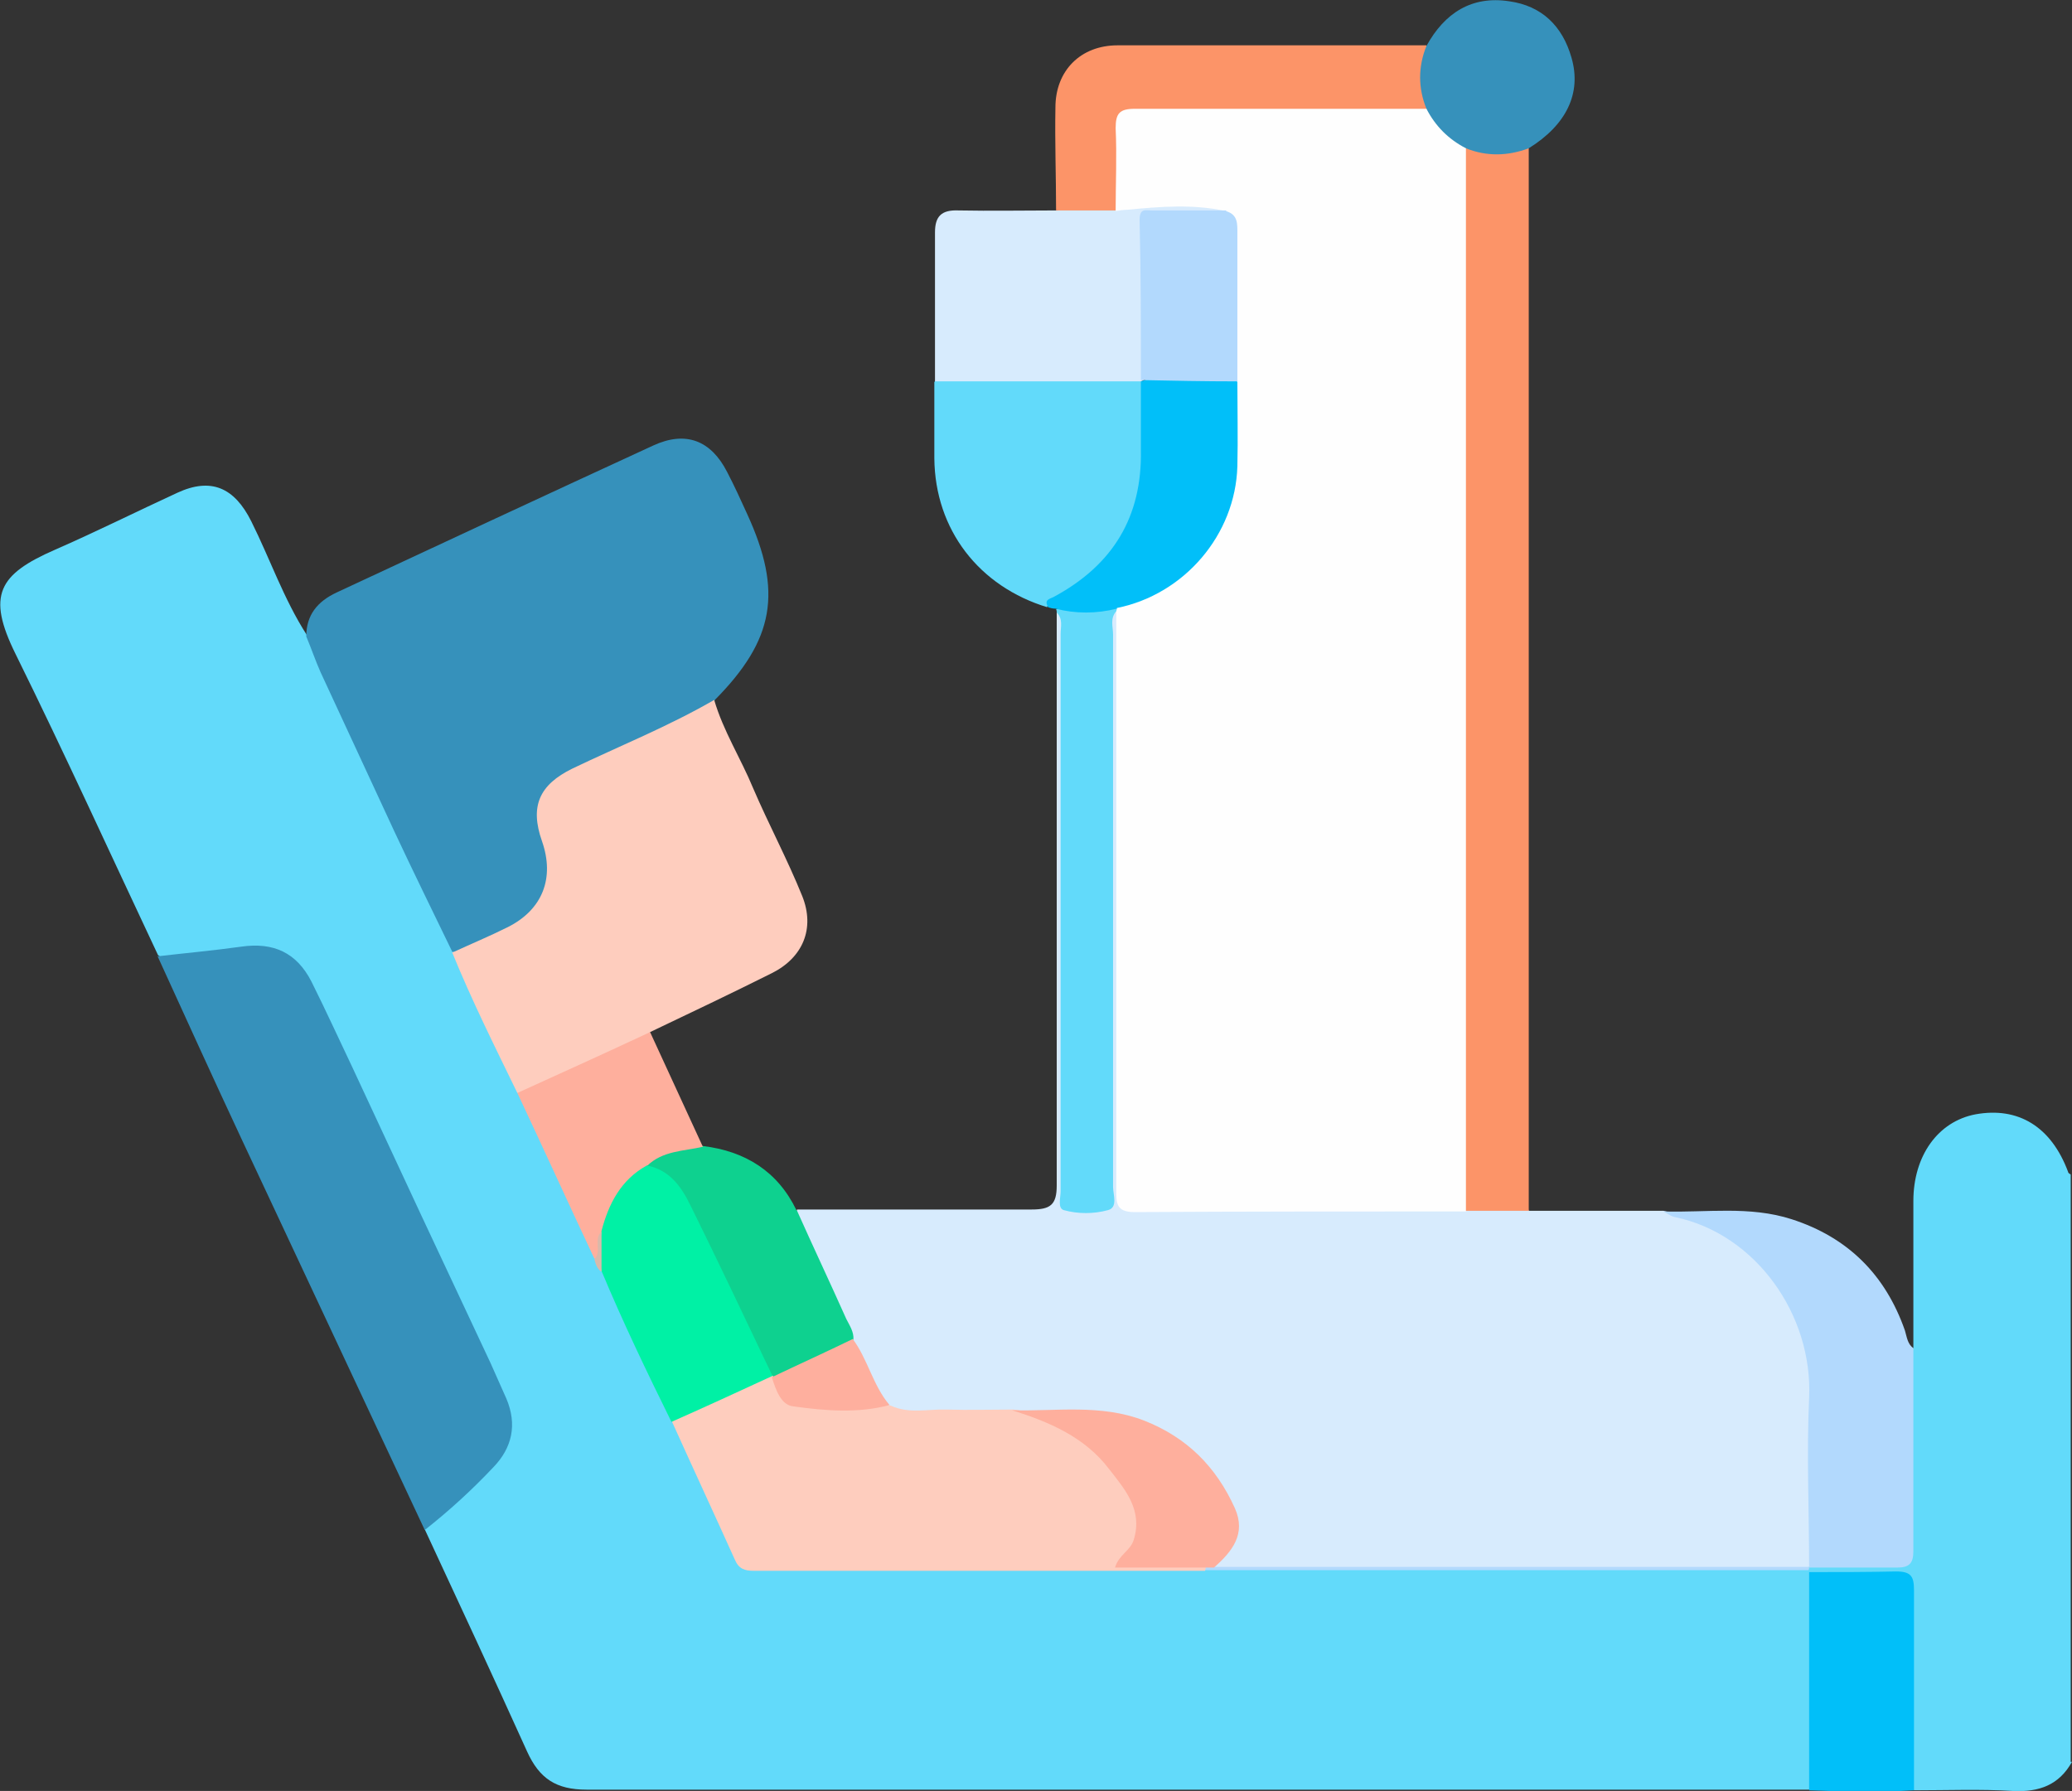
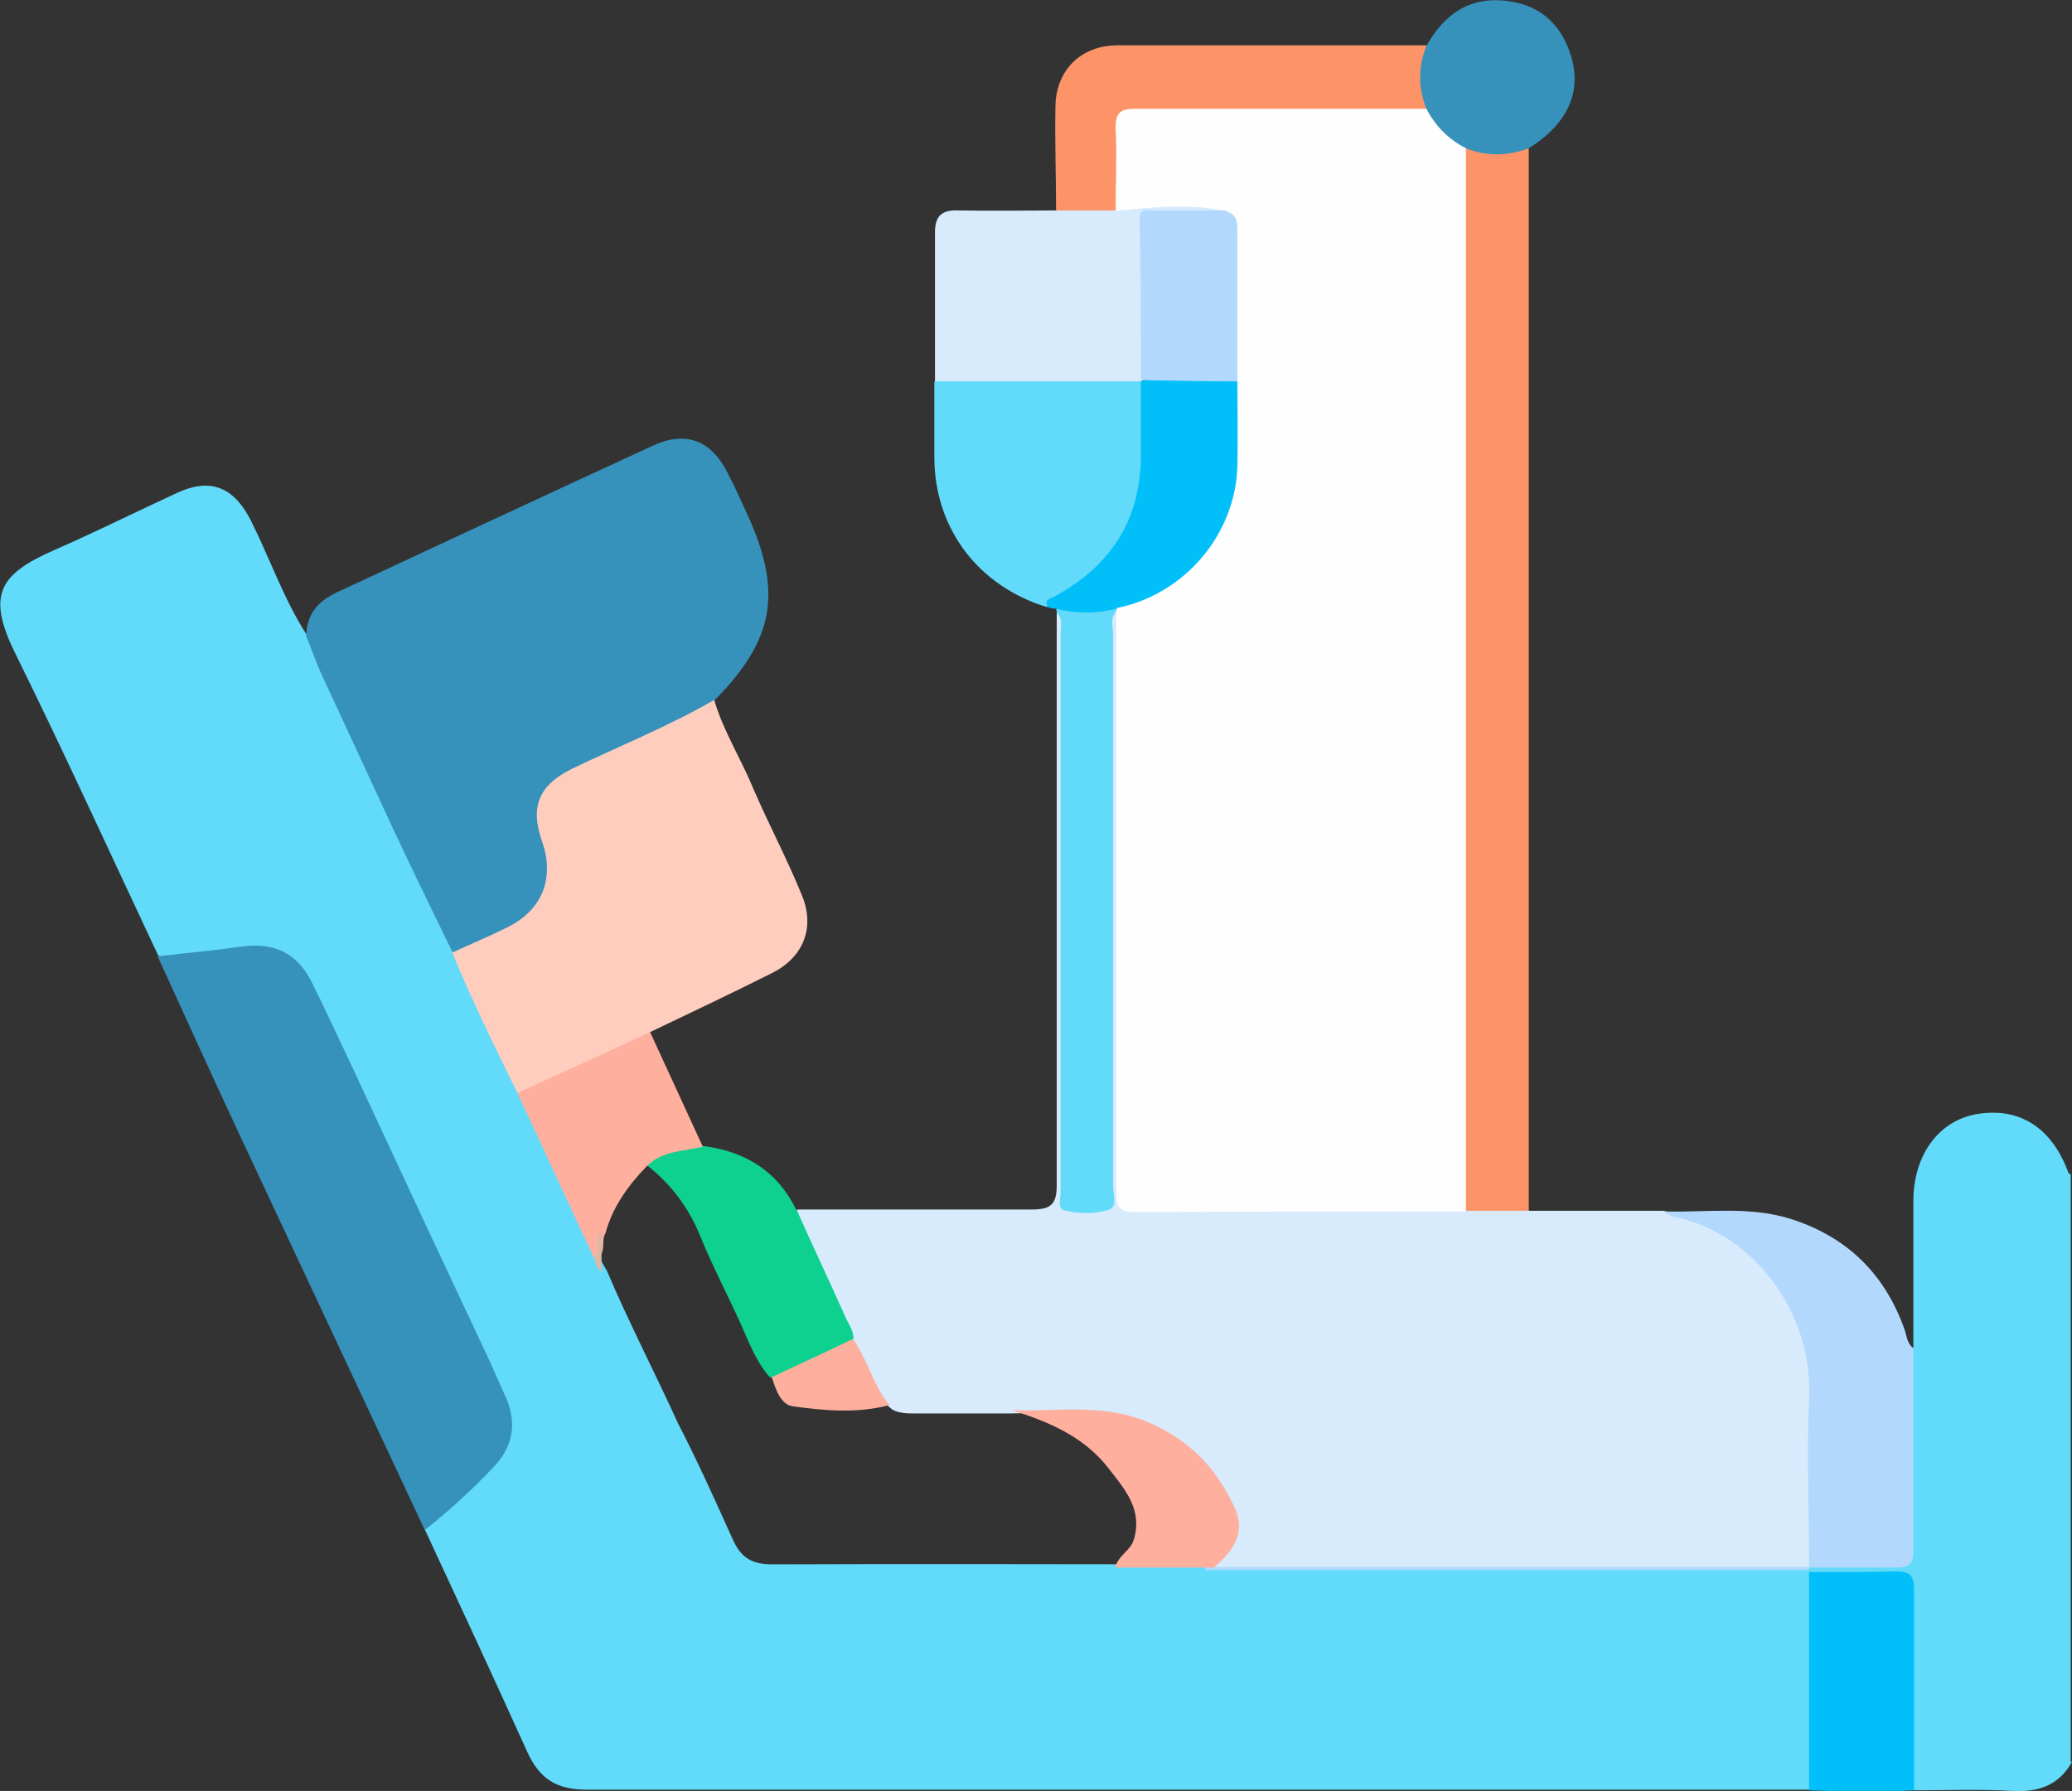
<svg xmlns="http://www.w3.org/2000/svg" id="Layer_2" width="32" height="27.66" viewBox="0 0 32 27.66">
  <rect x="0" y="0" width="32" height="27.66" fill="#333333" stroke="none" />
  <g id="Layer_1-2">
    <path d="M32,27.21c-.2.36-.51.47-.91.45-.51-.03-1.02-.01-1.53-.01-.11-.13-.1-.29-.1-.45,0-.81,0-1.62,0-2.44,0-.36-.03-.38-.39-.39-.35-.01-.71.04-1.06-.04-.04-.02-.07-.04-.09-.08,0-.02,0-.04.01-.06.02-.01.03-.02.05-.04.33-.1.66-.04.99-.05.48-.01.49-.01.49-.48,0-.79,0-1.57,0-2.36,0-.15-.03-.31.09-.44,0-.76,0-1.51,0-2.27,0-.7.38-1.23.96-1.34.66-.12,1.17.19,1.43.89,0,.02.03.03.04.04v9.07Z" fill="#62dafa" stroke-width="0" />
    <path d="M27.94,27.64c-.1,0-.21,0-.31,0-6.19,0-12.38,0-18.57,0-.47,0-.73-.17-.92-.59-.52-1.15-1.05-2.29-1.58-3.43.04-.15.15-.25.27-.33.26-.2.48-.43.7-.67.29-.31.36-.66.19-1.06-.38-.85-.78-1.68-1.17-2.52-.54-1.16-1.09-2.31-1.62-3.48-.07-.16-.15-.32-.24-.47-.2-.33-.5-.45-.87-.42-.34.03-.68.08-1.02.13-.12.02-.25.04-.36-.05-.73-1.55-1.44-3.11-2.2-4.65-.45-.91-.26-1.23.61-1.61.64-.28,1.26-.59,1.89-.88.52-.24.88-.08,1.14.44.29.58.5,1.2.86,1.76.21.22.29.52.42.79.62,1.36,1.28,2.7,1.88,4.06.35.72.67,1.45,1.02,2.17.38.85.8,1.69,1.18,2.55.04.08.08.16.13.24.34.8.74,1.57,1.1,2.36.3.58.57,1.18.84,1.78.13.3.3.4.62.4,2.25-.01,4.49,0,6.74,0,2.93,0,5.86,0,8.79,0,.16,0,.34-.04.48.08l.02.02c.09.1.09.23.09.35,0,.87,0,1.75,0,2.62,0,.13,0,.27-.1.38Z" fill="#62dafa" stroke-width="0" />
    <path d="M23.61,18.7c.69,0,1.38,0,2.08,0,1.34.3,2.12,1.08,2.31,2.34.05.35.02.71.02,1.06,0,.56,0,1.12,0,1.68,0,.14.02.29-.08.42h0c-.11.05-.23.02-.34.02-2.92,0-5.84,0-8.76,0-.18,0-.11-.1-.06-.18.31-.56.3-.75-.1-1.25-.51-.64-1.17-.97-2-.96-.37,0-.75-.01-1.12,0-.47,0-.94,0-1.42,0-.12,0-.25,0-.36-.06-.35-.28-.44-.72-.65-1.08-.22-.52-.47-1.03-.71-1.55-.07-.14-.18-.28-.11-.46,1.21,0,2.41,0,3.62,0,.29,0,.39-.07.39-.37,0-2.96,0-5.93,0-8.89.14.03.13.15.15.24.02.13.01.27.01.41,0,2.62,0,5.25,0,7.87,0,.11,0,.23,0,.34,0,.21.1.29.31.29.21,0,.3-.1.3-.3,0-.11,0-.23,0-.34,0-2.67,0-5.33,0-8,0-.18-.08-.4.16-.51.13.16.09.36.09.54,0,2.69,0,5.37,0,8.06q0,.56.57.56c1.56,0,3.12-.01,4.68,0,.34.02.69-.09,1.01.09Z" fill="#d7ebfd" stroke-width="0" />
    <path d="M6.99,14.71c-.3-.62-.61-1.25-.9-1.87-.38-.82-.76-1.64-1.14-2.46-.08-.18-.14-.36-.22-.55,0-.33.17-.54.47-.68,1.63-.76,3.26-1.52,4.89-2.27.5-.23.89-.08,1.14.41.11.21.21.43.31.65.55,1.2.42,1.94-.5,2.87-.05.15-.18.19-.3.25-.59.31-1.2.57-1.8.86-.52.25-.64.5-.48,1.05.19.63,0,1.12-.58,1.41-.28.14-.54.35-.89.32Z" fill="#3691bb" stroke-width="0" />
    <path d="M6.99,14.71c.28-.13.57-.25.85-.39.54-.27.73-.76.53-1.33-.19-.54-.04-.87.47-1.12.73-.35,1.48-.65,2.19-1.06.14.48.41.9.6,1.36.24.56.53,1.1.76,1.67.2.5.01.95-.47,1.19-.62.31-1.25.61-1.88.91-.08.12-.21.16-.33.22-.45.24-.92.42-1.37.65-.11.06-.22.11-.35.07-.35-.72-.71-1.44-1.01-2.18Z" fill="#fecdbe" stroke-width="0" />
    <path d="M2.43,14.77c.43-.05.87-.09,1.3-.15.49-.07.85.09,1.08.54.22.44.42.88.63,1.32.71,1.53,1.42,3.05,2.14,4.58.08.18.16.36.24.54.17.4.09.76-.2,1.06-.33.35-.68.67-1.06.97-.94-2.01-1.89-4.03-2.83-6.04-.44-.94-.87-1.89-1.3-2.83Z" fill="#3691bb" stroke-width="0" />
    <path d="M23.61,18.7c-.33,0-.65,0-.98,0-.16-.15-.12-.35-.12-.53,0-2.51,0-5.02,0-7.52,0-2.59,0-5.18,0-7.77,0-.18-.02-.35.04-.53.02-.04.04-.11.1-.1.32.07.64,0,.96.04,0,2.65,0,5.31,0,7.96,0,2.82,0,5.64,0,8.46Z" fill="#fc9468" stroke-width="0" />
    <path d="M16.18,9.38c-1.06-.32-1.74-1.2-1.75-2.3,0-.39,0-.79,0-1.18.07-.09.18-.11.28-.11.89,0,1.78-.01,2.68,0,.05,0,.1.01.15.03.11.05.15.14.15.25,0,.46.05.93-.03,1.39-.13.79-.57,1.36-1.25,1.76-.08.05-.17.07-.24.15Z" fill="#62dafa" stroke-width="0" />
    <path d="M27.94,24.21c0-.87-.04-1.75,0-2.62.06-1.29-.83-2.53-2.06-2.79-.07-.01-.13-.06-.19-.09.66.02,1.33-.09,1.98.12.87.28,1.45.86,1.75,1.72.03.1.04.21.13.27,0,1.05,0,2.1,0,3.14,0,.19-.07.25-.25.25-.46,0-.91,0-1.37,0Z" fill="#b2d9fd" stroke-width="0" />
    <path d="M17.62,5.89c-1.06,0-2.12,0-3.18,0,0-.77,0-1.54,0-2.3,0-.25.1-.35.36-.34.51.01,1.02,0,1.53,0,.3-.17.62-.06.93-.09.47-.1.95-.06,1.43-.06.11,0,.24,0,.28.15-.24.18-.52.09-.79.1-.45.02-.44,0-.44.44,0,.55,0,1.1,0,1.65,0,.13.01.27-.05.4-.01.01-.03.03-.04.04Z" fill="#d7ebfd" stroke-width="0" />
    <path d="M17.24,9.44c-.1.11-.05.24-.05.36,0,2.84,0,5.68,0,8.53,0,.12.08.32-.08.36-.22.06-.46.06-.68,0-.1-.03-.05-.19-.05-.29,0-1.99,0-3.98,0-5.96,0-.88,0-1.77,0-2.65,0-.11.04-.23-.06-.33,0-.02,0-.03-.01-.05.3-.09.61-.02.91-.04.04.02.05.05.03.08Z" fill="#62dafa" stroke-width="0" />
    <path d="M17.24,3.25c-.31,0-.62,0-.93,0,0-.53-.02-1.06-.01-1.59,0-.57.39-.96.96-.96,1.59,0,3.18,0,4.77,0,.04.32-.03.64.04.96,0,.04-.04.07-.08.08-.16.06-.33.04-.49.04-1.25,0-2.49,0-3.74,0-.4,0-.42.02-.42.42,0,.23,0,.46,0,.68,0,.13,0,.25-.1.35Z" fill="#fc9468" stroke-width="0" />
    <path d="M27.94,27.64c0-1.12,0-2.24,0-3.36.45,0,.9,0,1.34-.01.23,0,.28.07.28.29,0,1.03,0,2.06,0,3.09-.54.03-1.08.02-1.62,0Z" fill="#01bff9" stroke-width="0" />
    <path d="M17.25,9.4c-.32.08-.64.08-.95,0-.04,0-.08-.01-.11-.02-.08-.13.04-.13.1-.17.9-.49,1.35-1.23,1.33-2.26,0-.35,0-.71,0-1.06,0,0,0,0,0,0,.48-.17.97-.1,1.46-.05.07.03.11.1.11.17.02.79.12,1.59-.31,2.32-.31.53-.76.88-1.33,1.08-.1.03-.2.07-.3,0Z" fill="#01bff9" stroke-width="0" />
-     <path d="M12.31,18.7c.25.56.51,1.11.76,1.67.05.1.12.2.11.32-.35.3-.77.47-1.21.6-.03,0-.06-.01-.09-.03-.2-.23-.31-.52-.43-.79-.21-.47-.45-.92-.64-1.39-.18-.44-.46-.81-.84-1.1.23-.29.53-.37.89-.28.65.08,1.15.39,1.44.99Z" fill="#0ed18f" stroke-width="0" />
+     <path d="M12.31,18.7c.25.56.51,1.11.76,1.67.05.1.12.2.11.32-.35.3-.77.47-1.21.6-.03,0-.06-.01-.09-.03-.2-.23-.31-.52-.43-.79-.21-.47-.45-.92-.64-1.39-.18-.44-.46-.81-.84-1.1.23-.29.53-.37.89-.28.65.08,1.15.39,1.44.99" fill="#0ed18f" stroke-width="0" />
    <path d="M10.86,17.71c-.3.07-.63.06-.87.3-.29.3-.53.63-.64,1.04-.08.12.04.33-.17.39-.4-.85-.79-1.71-1.19-2.56.68-.31,1.37-.62,2.05-.94.27.59.54,1.17.81,1.76Z" fill="#feaf9d" stroke-width="0" />
    <path d="M22.03,1.68c-.13-.32-.13-.65,0-.97.28-.51.7-.78,1.28-.69.5.07.82.38.96.87.16.55-.08,1.04-.66,1.4-.32.12-.65.13-.97,0-.33-.05-.55-.27-.61-.61Z" fill="#3691bb" stroke-width="0" />
    <path d="M18.73,24.2c2.9,0,5.81,0,8.71,0,.17,0,.33,0,.5,0,0,.02,0,.04-.01.05-3.11,0-6.21,0-9.32,0,0-.03,0-.05.02-.07.04-.02.08-.02.11.02Z" fill="#b2d9fd" stroke-width="0" />
-     <path d="M18.62,24.21s0,.03-.01.05c-2.32,0-4.65,0-6.97,0-.14,0-.23-.03-.29-.17-.32-.71-.65-1.42-.97-2.13.05-.1.14-.15.24-.19.34-.13.66-.3.99-.46.1-.05.21-.09.33-.06v.03c.26.41.65.43,1.08.41.24-.02.49-.03.74.02.28.13.57.05.86.06.34.01.68,0,1.02,0,.84.08,1.41.55,1.83,1.24.27.45.23.7-.09,1.11.3,0,.6,0,.91,0,.12,0,.25-.02.35.08Z" fill="#fecdbe" stroke-width="0" />
-     <path d="M11.93,21.25c-.52.24-1.04.48-1.56.71-.38-.77-.75-1.54-1.08-2.33-.05-.21-.03-.41,0-.62.11-.42.3-.79.7-1.01.36.07.54.34.68.63.43.87.84,1.74,1.26,2.62Z" fill="#00f1a5" stroke-width="0" />
    <path d="M9.29,19.02c0,.21,0,.41,0,.62-.07-.04-.09-.12-.11-.19.12-.12-.02-.31.11-.43Z" fill="#d9b9aa" stroke-width="0" />
    <path d="M22.03,1.68c.14.27.34.47.61.61,0,3.09,0,6.18,0,9.27,0,2.38,0,4.76,0,7.15-1.71,0-3.41,0-5.12.01-.29,0-.28-.15-.28-.35,0-2.84,0-5.68,0-8.52,0-.14,0-.27,0-.41,0-.01.01-.03.01-.05,1.04-.21,1.83-1.13,1.86-2.19.01-.43,0-.87,0-1.3-.09-.13-.09-.27-.09-.42,0-.49,0-.97,0-1.46,0-.26,0-.52-.09-.76-.5-.11-1.01-.07-1.52-.02-.06,0-.12.01-.18.02,0-.43.02-.85,0-1.28,0-.23.06-.3.3-.3,1.5,0,2.99,0,4.49,0Z" fill="#fefefe" stroke-width="0" />
    <path d="M18.62,24.21h-1.4c.06-.2.24-.26.29-.43.14-.46-.13-.77-.38-1.09-.38-.5-.93-.73-1.5-.91.68.02,1.37-.1,2.04.16.66.26,1.11.71,1.4,1.35.18.4-.04.67-.32.92-.04,0-.08,0-.11,0Z" fill="#feaf9d" stroke-width="0" />
    <path d="M13.74,21.7c-.49.13-.99.09-1.49.02-.19-.02-.27-.26-.33-.45.42-.2.84-.39,1.25-.59.23.31.31.71.56,1.01Z" fill="#feaf9e" stroke-width="0" />
    <path d="M18.93,3.26c.19.05.18.2.18.34,0,.76,0,1.53,0,2.29-.5,0-1-.01-1.49-.02,0-.82,0-1.64-.02-2.47,0-.19.09-.15.19-.15.39,0,.77,0,1.16,0Z" fill="#b2d9fd" stroke-width="0" />
  </g>
</svg>